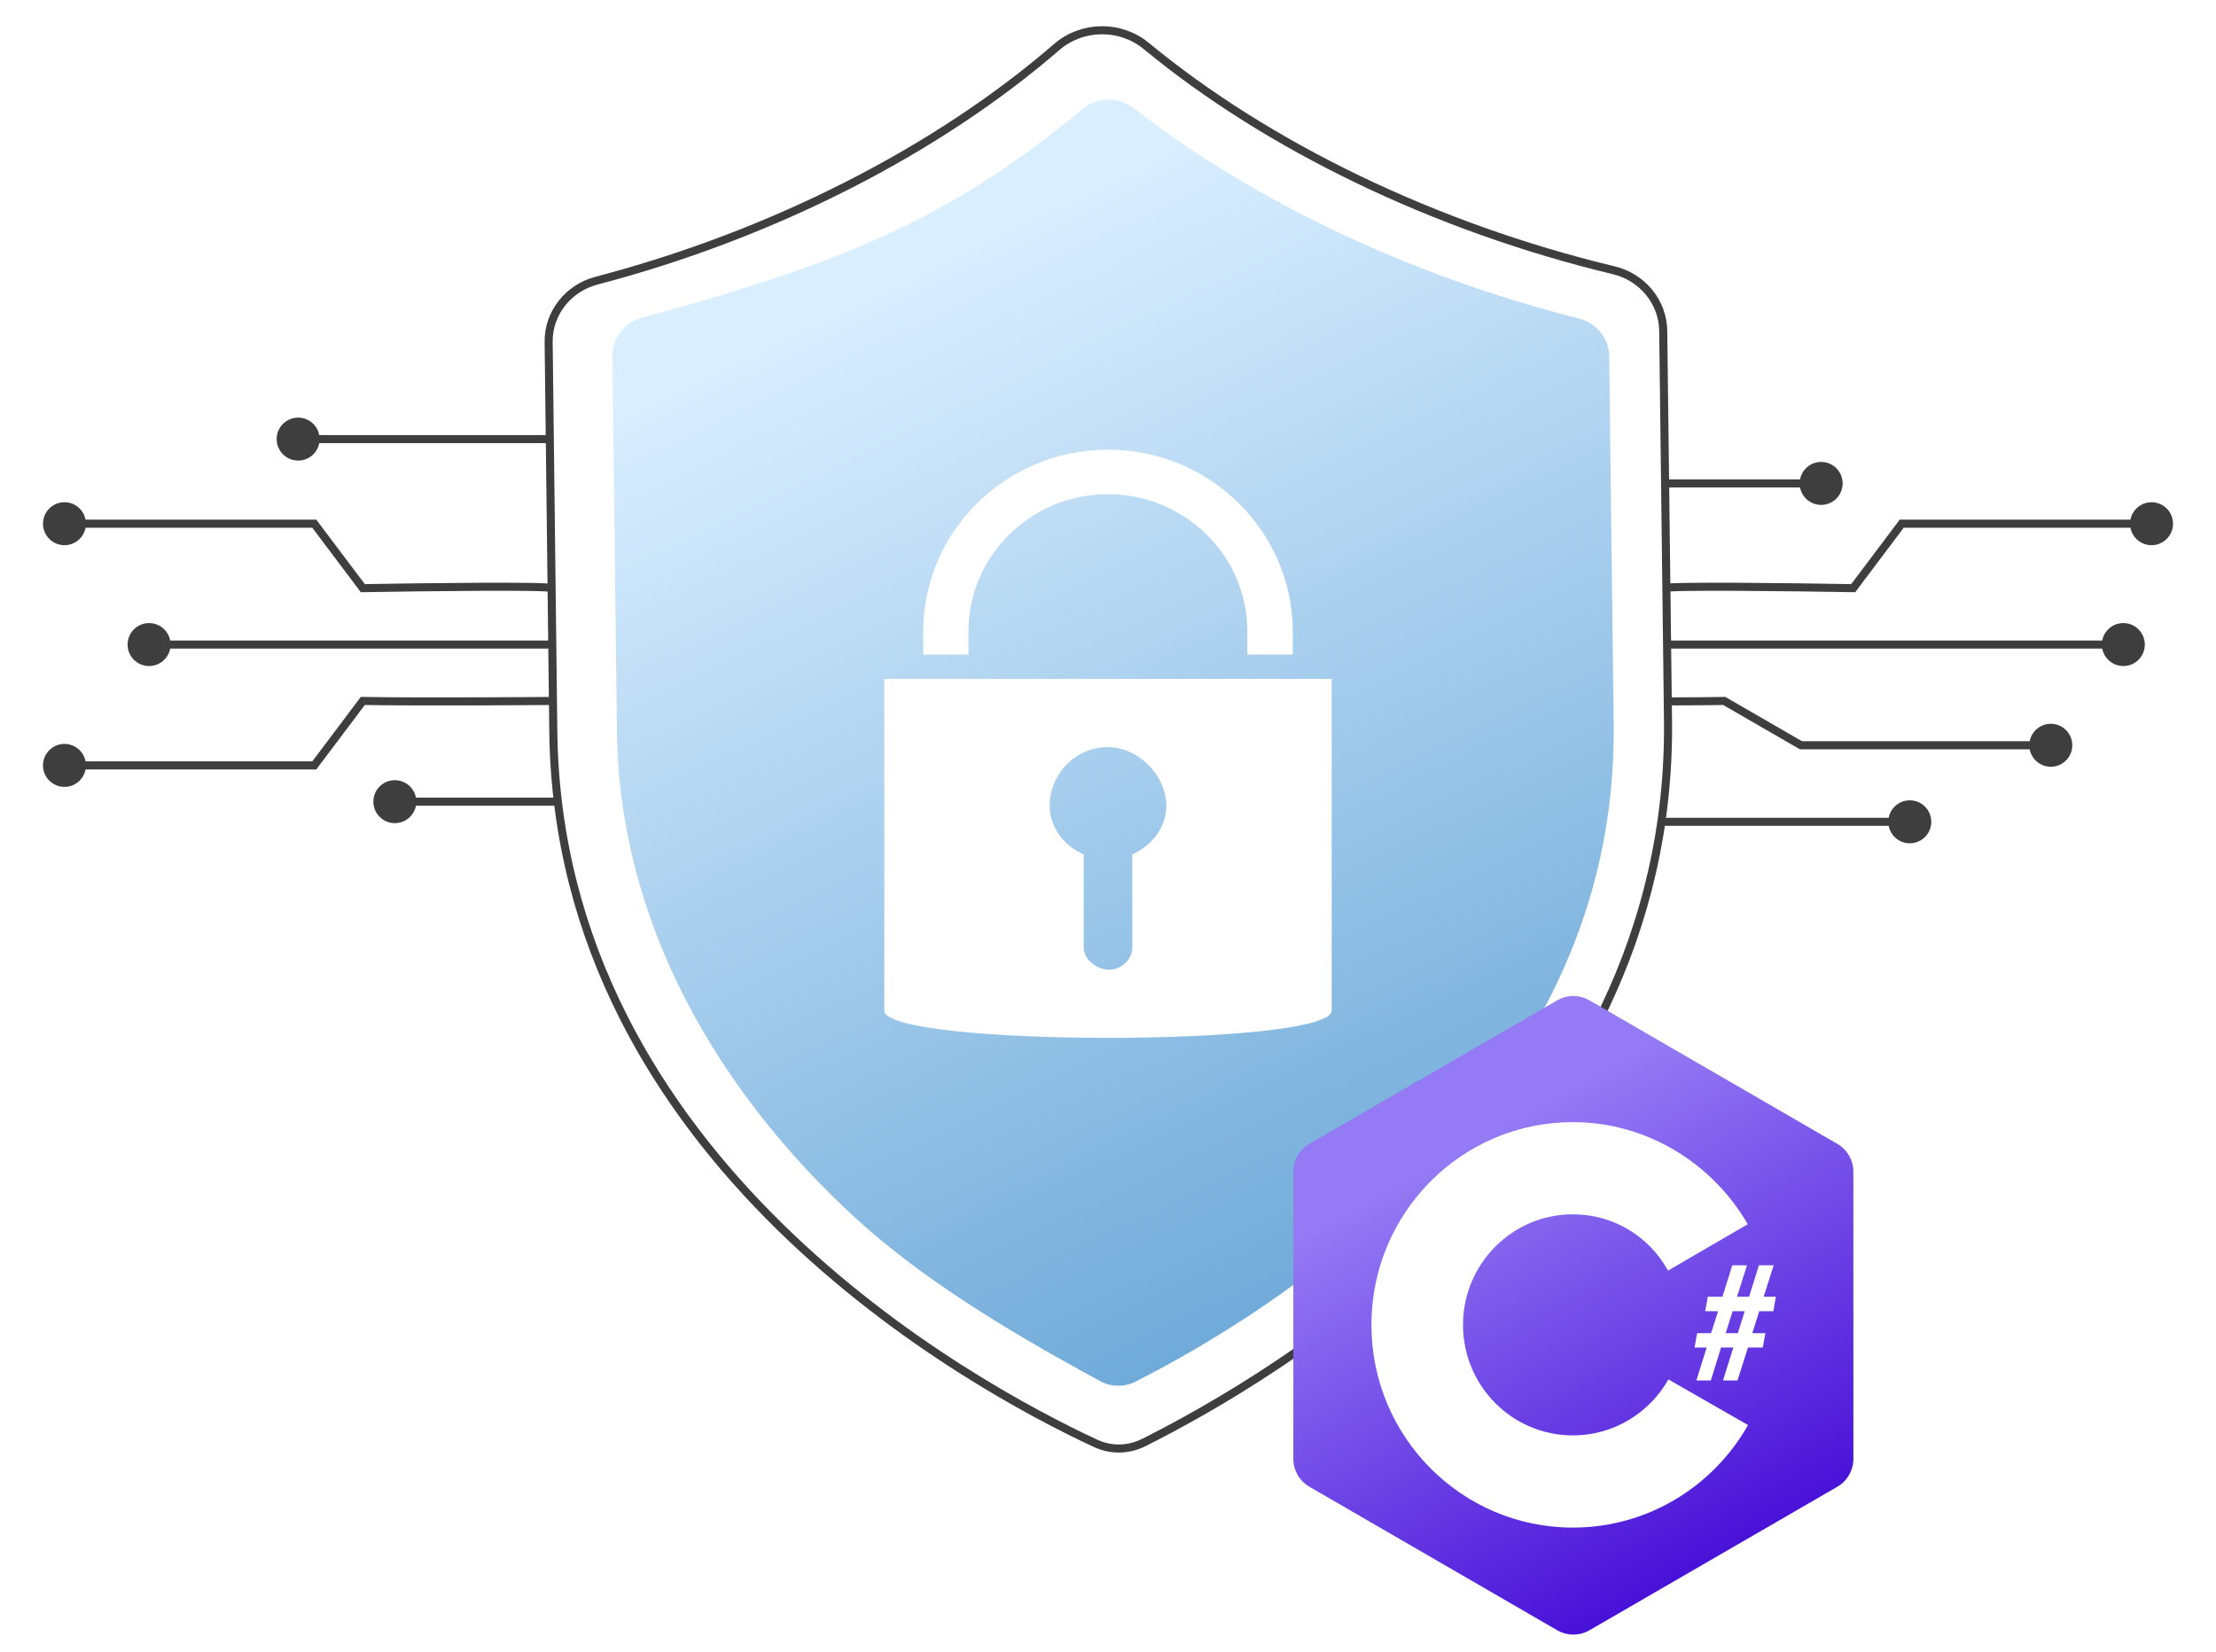
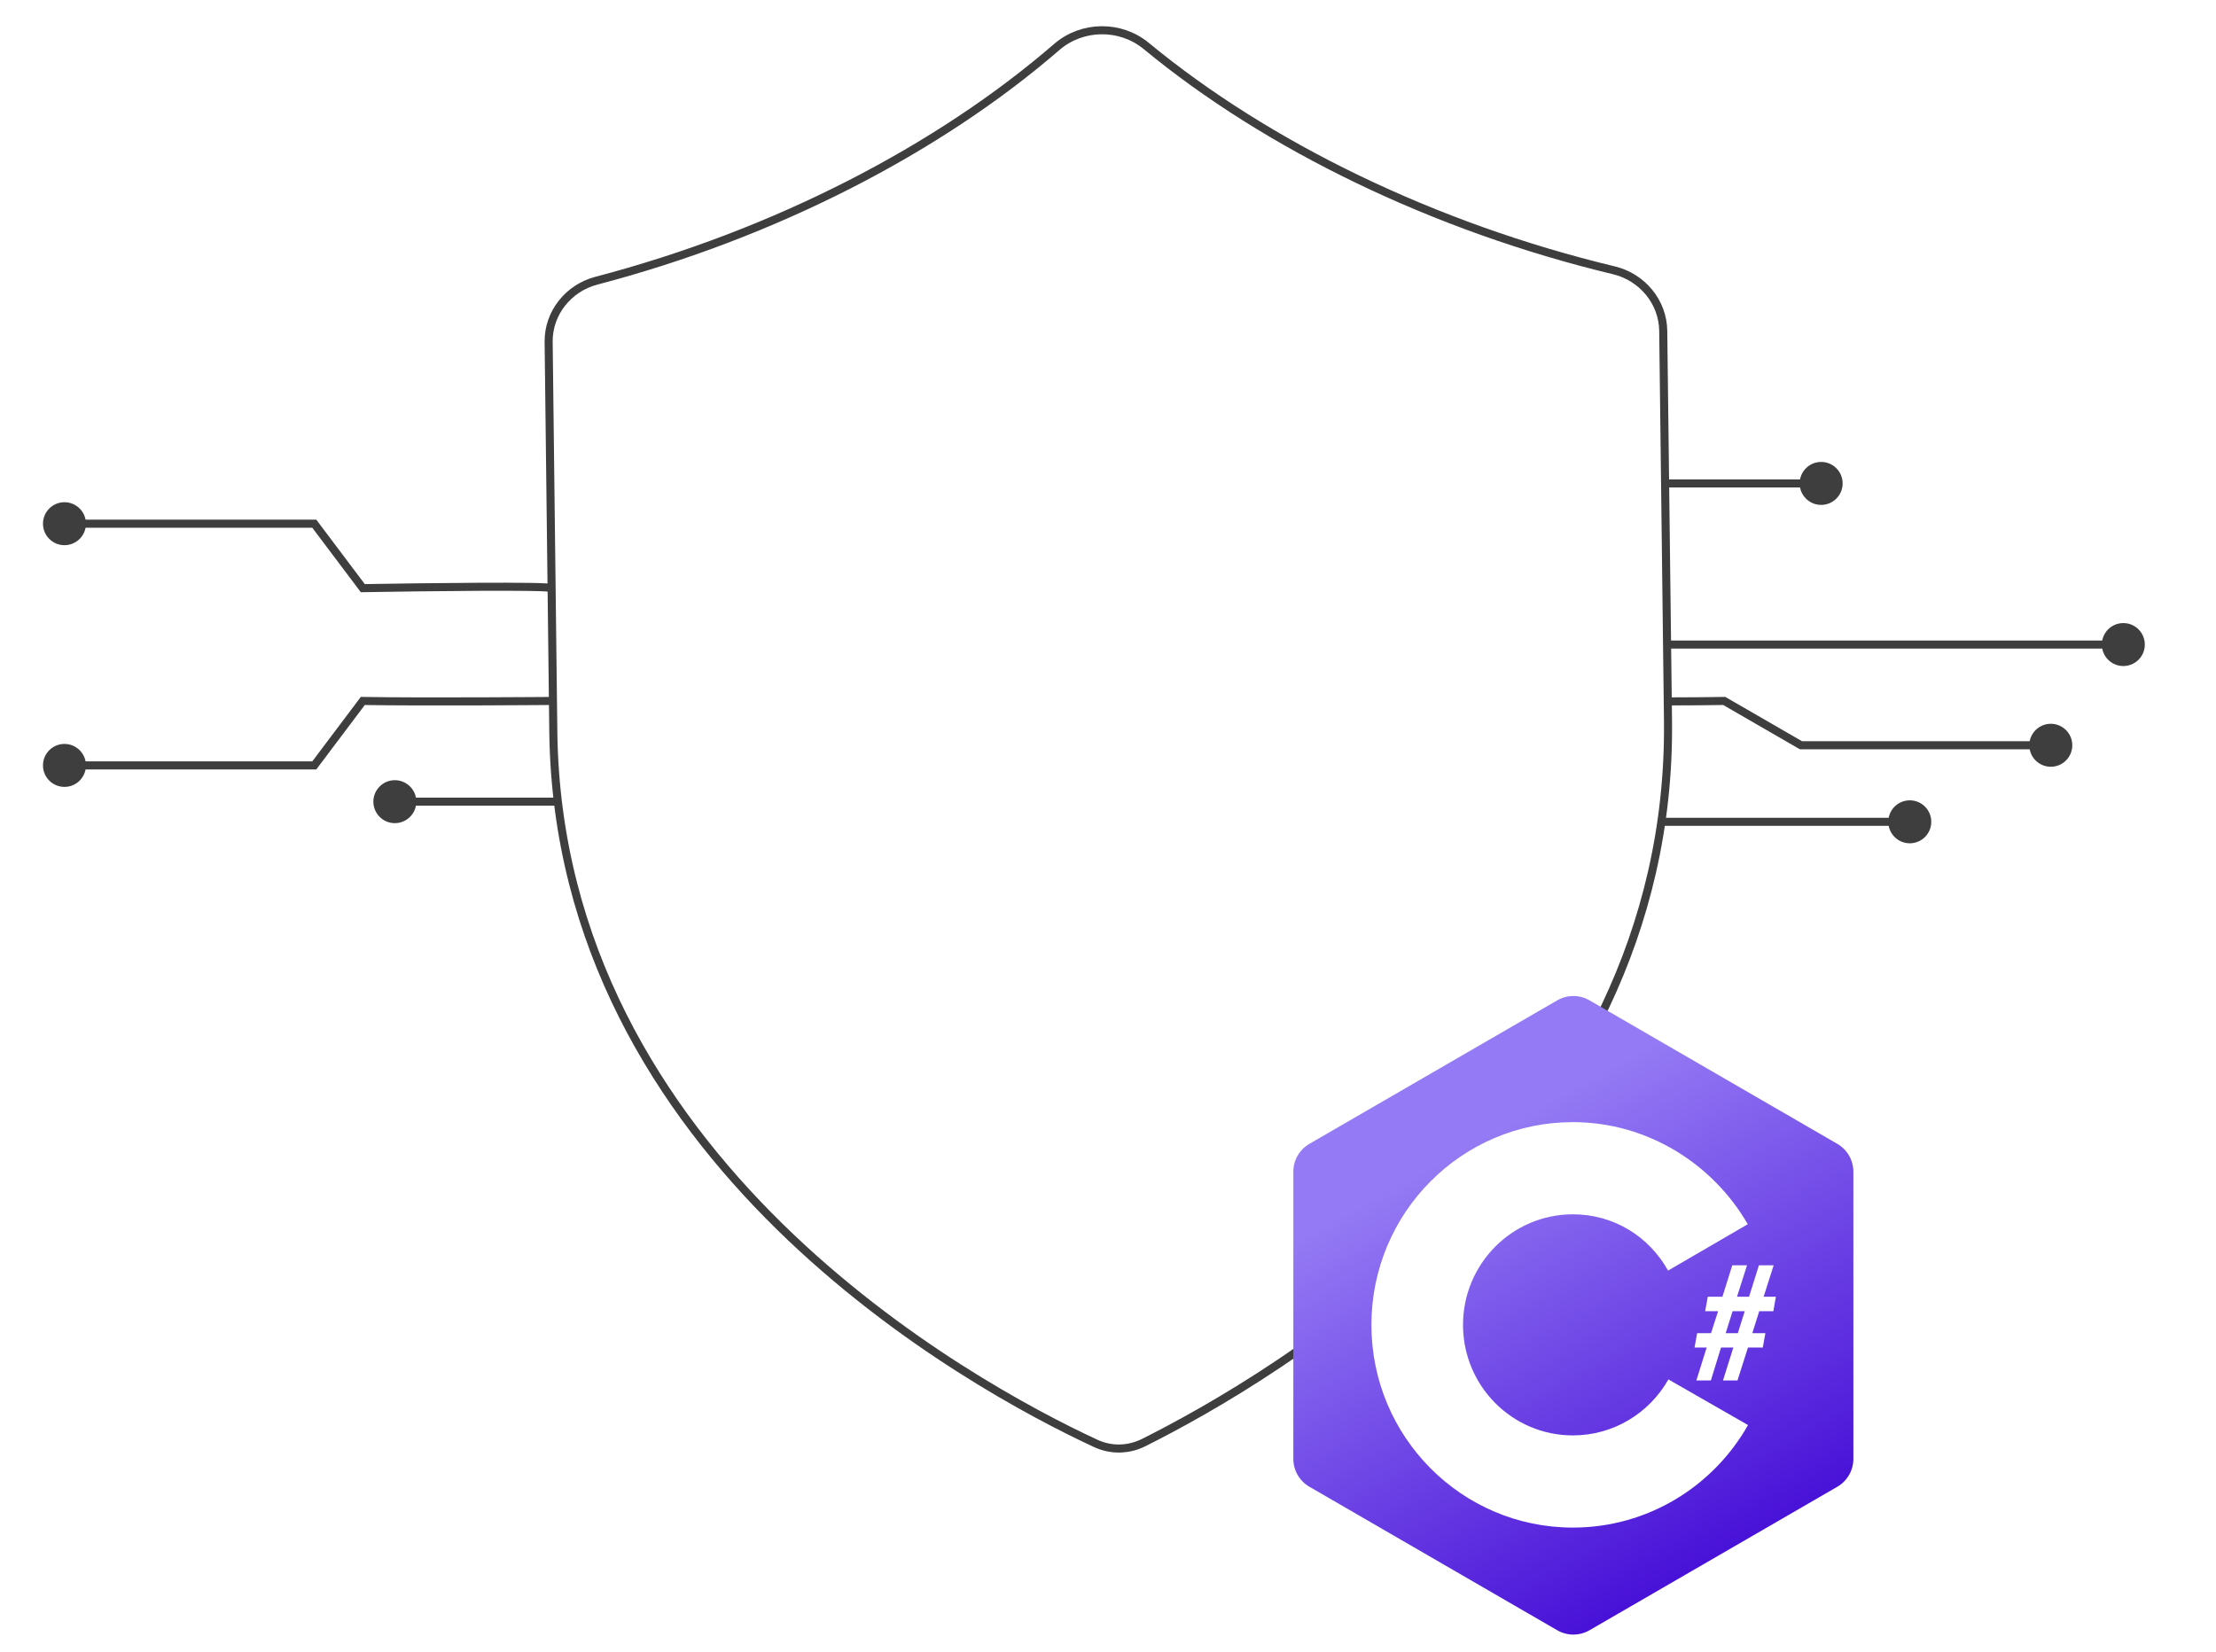
<svg xmlns="http://www.w3.org/2000/svg" width="550" height="410" viewBox="0 0 550 410" fill="none">
  <path d="M136.447 146.833C136.907 147.139 137.527 147.013 137.833 146.553C138.139 146.093 138.013 145.473 137.553 145.167L137 146L136.447 146.833ZM90.045 146L89.246 146.601L89.552 147.009L90.062 147L90.045 146ZM78.005 130L78.804 129.399L78.504 129H78.005V130ZM10.667 130C10.667 132.946 13.055 135.333 16 135.333C18.945 135.333 21.333 132.946 21.333 130C21.333 127.054 18.945 124.667 16 124.667C13.055 124.667 10.667 127.054 10.667 130ZM137 146L137.553 145.167C137.343 145.028 137.105 144.98 137.027 144.964C136.898 144.937 136.75 144.916 136.596 144.898C136.283 144.862 135.872 144.832 135.384 144.807C134.403 144.755 133.049 144.718 131.417 144.693C128.151 144.642 123.733 144.637 118.875 144.66C109.157 144.707 97.655 144.867 90.027 145L90.045 146L90.062 147C97.685 146.867 109.179 146.707 118.885 146.66C123.739 146.637 128.141 146.642 131.386 146.692C133.01 146.718 134.335 146.754 135.279 146.804C135.753 146.829 136.116 146.856 136.367 146.885C136.495 146.9 136.576 146.913 136.62 146.922C136.716 146.942 136.596 146.932 136.447 146.833L137 146ZM90.045 146L90.844 145.399L78.804 129.399L78.005 130L77.206 130.601L89.246 146.601L90.045 146ZM78.005 130V129H16V130V131H78.005V130Z" fill="#3E3E3E" />
  <path d="M136.992 173C137.544 172.995 137.995 173.439 138 173.992C138.005 174.544 137.561 174.995 137.008 175L137 174L136.992 173ZM90.045 174L89.246 173.399L89.552 172.991L90.062 173L90.045 174ZM78.005 190L78.804 190.601L78.504 191H78.005V190ZM10.667 190C10.667 187.054 13.055 184.667 16 184.667C18.945 184.667 21.333 187.054 21.333 190C21.333 192.946 18.945 195.333 16 195.333C13.055 195.333 10.667 192.946 10.667 190ZM137 174C137.008 175 137.008 175 137.008 175C137.008 175 137.007 175 137.007 175C137.006 175 137.005 175 137.003 175C136.999 175 136.993 175 136.985 175C136.97 175 136.947 175 136.917 175.001C136.856 175.001 136.766 175.002 136.648 175.003C136.412 175.005 136.064 175.008 135.615 175.011C134.718 175.018 133.42 175.027 131.814 175.037C128.603 175.058 124.162 175.083 119.245 175.1C109.413 175.133 97.664 175.133 90.027 175L90.045 174L90.062 173C97.676 173.133 109.405 173.133 119.238 173.1C124.153 173.083 128.591 173.058 131.801 173.038C133.406 173.027 134.704 173.018 135.6 173.011C136.049 173.008 136.396 173.005 136.632 173.003C136.75 173.002 136.84 173.001 136.9 173.001C136.931 173.001 136.953 173 136.969 173C136.976 173 136.982 173 136.986 173C136.988 173 136.989 173 136.99 173C136.991 173 136.991 173 136.991 173C136.991 173 136.992 173 137 174ZM90.045 174L90.844 174.601L78.804 190.601L78.005 190L77.206 189.399L89.246 173.399L90.045 174ZM78.005 190V191H16V190V189H78.005V190Z" fill="#3E3E3E" />
-   <path d="M141 161C141.552 161 142 160.552 142 160C142 159.448 141.552 159 141 159V160V161ZM31.667 160C31.667 162.946 34.054 165.333 37 165.333C39.946 165.333 42.333 162.946 42.333 160C42.333 157.054 39.946 154.667 37 154.667C34.054 154.667 31.667 157.054 31.667 160ZM141 160V159L37 159V160V161L141 161V160Z" fill="#3E3E3E" />
  <path d="M141 200C141.552 200 142 199.552 142 199C142 198.448 141.552 198 141 198V199V200ZM92.667 199C92.667 201.946 95.055 204.333 98 204.333C100.946 204.333 103.333 201.946 103.333 199C103.333 196.054 100.946 193.667 98 193.667C95.055 193.667 92.667 196.054 92.667 199ZM141 199V198H98V199V200H141V199Z" fill="#3E3E3E" />
-   <path d="M138 110C138.552 110 139 109.552 139 109C139 108.448 138.552 108 138 108L138 109L138 110ZM68.667 109C68.667 111.946 71.055 114.333 74 114.333C76.945 114.333 79.333 111.946 79.333 109C79.333 106.054 76.945 103.667 74 103.667C71.055 103.667 68.667 106.054 68.667 109ZM138 109L138 108L74 108L74 109L74 110L138 110L138 109Z" fill="#3E3E3E" />
-   <path d="M413.553 146.833C413.093 147.139 412.473 147.013 412.167 146.553C411.861 146.093 411.987 145.473 412.447 145.167L413 146L413.553 146.833ZM459.955 146L460.754 146.601L460.448 147.009L459.938 147L459.955 146ZM471.995 130L471.196 129.399L471.496 129H471.995V130ZM539.333 130C539.333 132.946 536.946 135.333 534 135.333C531.054 135.333 528.667 132.946 528.667 130C528.667 127.054 531.054 124.667 534 124.667C536.946 124.667 539.333 127.054 539.333 130ZM413 146L412.447 145.167C412.657 145.028 412.895 144.98 412.973 144.964C413.102 144.937 413.25 144.916 413.404 144.898C413.717 144.862 414.128 144.832 414.616 144.807C415.597 144.755 416.951 144.718 418.583 144.693C421.849 144.642 426.267 144.637 431.125 144.66C440.843 144.707 452.345 144.867 459.973 145L459.955 146L459.938 147C452.315 146.867 440.821 146.707 431.115 146.66C426.261 146.637 421.859 146.642 418.614 146.692C416.99 146.718 415.665 146.754 414.721 146.804C414.247 146.829 413.884 146.856 413.633 146.885C413.505 146.9 413.424 146.913 413.38 146.922C413.284 146.942 413.404 146.932 413.553 146.833L413 146ZM459.955 146L459.156 145.399L471.196 129.399L471.995 130L472.794 130.601L460.754 146.601L459.955 146ZM471.995 130V129H534V130V131H471.995V130Z" fill="#3E3E3E" />
  <path d="M381.008 173C380.456 172.995 380.004 173.439 380 173.992C379.995 174.544 380.439 174.995 380.991 175L381 174L381.008 173ZM427.955 174L428.455 173.134L428.215 172.995L427.937 173L427.955 174ZM446.994 185L446.494 185.866L446.726 186H446.994V185ZM514.333 185C514.333 182.054 511.945 179.667 509 179.667C506.054 179.667 503.666 182.054 503.666 185C503.666 187.946 506.054 190.333 509 190.333C511.945 190.333 514.333 187.946 514.333 185ZM381 174C380.991 175 380.991 175 380.992 175C380.992 175 380.992 175 380.993 175C380.994 175 380.995 175 380.997 175C381.001 175 381.007 175 381.014 175C381.03 175 381.053 175 381.083 175.001C381.143 175.001 381.233 175.002 381.351 175.003C381.587 175.005 381.936 175.008 382.384 175.011C383.281 175.018 384.58 175.027 386.185 175.037C389.397 175.058 393.837 175.083 398.755 175.1C408.587 175.133 420.335 175.133 427.972 175L427.955 174L427.937 173C420.324 173.133 408.595 173.133 398.762 173.1C393.847 173.083 389.408 173.058 386.198 173.038C384.593 173.027 383.296 173.018 382.399 173.011C381.951 173.008 381.603 173.005 381.367 173.003C381.249 173.002 381.16 173.001 381.099 173.001C381.069 173.001 381.046 173 381.031 173C381.023 173 381.018 173 381.014 173C381.012 173 381.01 173 381.009 173C381.009 173 381.009 173 381.008 173C381.008 173 381.008 173 381 174ZM427.955 174L427.455 174.866L446.494 185.866L446.994 185L447.495 184.134L428.455 173.134L427.955 174ZM446.994 185V186H509V185V184H446.994V185Z" fill="#3E3E3E" />
-   <path d="M409 159C408.448 159 408 159.448 408 160C408 160.552 408.448 161 409 161V160V159ZM532.333 160C532.333 157.054 529.946 154.667 527 154.667C524.054 154.667 521.667 157.054 521.667 160C521.667 162.946 524.054 165.333 527 165.333C529.946 165.333 532.333 162.946 532.333 160ZM409 160V161L527 161V160V159L409 159V160Z" fill="#3E3E3E" />
+   <path d="M409 159C408.448 159 408 159.448 408 160V160V159ZM532.333 160C532.333 157.054 529.946 154.667 527 154.667C524.054 154.667 521.667 157.054 521.667 160C521.667 162.946 524.054 165.333 527 165.333C529.946 165.333 532.333 162.946 532.333 160ZM409 160V161L527 161V160V159L409 159V160Z" fill="#3E3E3E" />
  <path d="M411.5 205C410.948 205 410.5 204.552 410.5 204C410.5 203.448 410.948 203 411.5 203V204V205ZM479.333 204C479.333 206.946 476.946 209.333 474 209.333C471.054 209.333 468.667 206.946 468.667 204C468.667 201.054 471.054 198.667 474 198.667C476.946 198.667 479.333 201.054 479.333 204ZM411.5 204V203H474V204V205H411.5V204Z" fill="#3E3E3E" />
  <path d="M409 119C408.448 119 408 119.448 408 120C408 120.552 408.448 121 409 121V120V119ZM457.333 120C457.333 117.054 454.946 114.667 452 114.667C449.054 114.667 446.667 117.054 446.667 120C446.667 122.946 449.054 125.333 452 125.333C454.946 125.333 457.333 122.946 457.333 120ZM409 120V121H452V120V119H409V120Z" fill="#3E3E3E" />
  <path d="M262.278 11.669C268.58 6.216 278.078 6.109 284.504 11.416C314.518 36.205 355.974 56.397 400.557 67.096C407.574 68.78 412.715 74.938 412.805 82.107C412.981 96.178 413.337 124.089 413.988 178.794C414.622 232.071 389.821 273.011 360.968 302.596C332.107 332.188 299.243 350.363 283.908 358.07C280.112 359.978 275.791 360.08 271.949 358.298C256.518 351.14 223.149 333.568 193.493 304.463C163.844 275.364 137.961 234.796 137.329 181.612C136.677 126.841 136.344 98.928 136.171 84.874C136.083 77.73 141.054 71.504 148.014 69.68C192.266 58.081 232.951 37.047 262.278 11.669Z" fill="white" stroke="#3E3E3E" stroke-width="2" />
-   <path d="M268.76 27.017C272.397 24.014 277.654 23.962 281.385 26.848C311.072 49.804 349.274 68.26 391.921 79.077C396.238 80.172 399.338 83.997 399.393 88.451L400.507 179.827C401.029 224.894 381.822 265.035 343.373 300.639C320.595 321.684 296.276 335.615 281.798 342.978C279.038 344.382 275.767 344.308 273.044 342.831C247.162 328.792 227.361 316.258 211.645 301.718C179.411 271.897 153.103 229.835 153.103 179.827L151.988 88.386C151.934 83.962 154.915 80.068 159.184 78.908C210.98 64.835 236.544 53.618 268.76 27.017Z" fill="url(#paint0_linear_180_1729)" />
  <g filter="url(#filter0_d_180_1729)">
    <path d="M219.482 164.513L219.483 246.852C219.539 255.897 330.574 255.897 330.517 246.852V164.513H219.482ZM260.517 195.996C260.517 188.487 266.551 181.465 275 181.465C282.538 181.465 289.426 188.43 289.482 195.996C289.482 201.513 285.739 205.943 281.034 208.104V231.123C281.034 234.195 278.372 236.698 275.255 236.698C272.194 236.698 268.965 234.195 268.965 231.123V208.104C264.147 206 260.574 201.513 260.517 195.996Z" fill="white" />
    <path d="M229.138 158.478H240.369V152.953C240.255 134.178 255.647 118.786 274.744 118.673C293.841 118.56 309.461 133.727 309.575 152.502V158.478H320.862V152.445C320.634 127.525 299.941 107.453 274.687 107.622C249.433 107.791 228.968 128.145 229.139 153.065L229.138 158.478Z" fill="white" />
  </g>
  <path fill-rule="evenodd" clip-rule="evenodd" d="M394.509 248.322C392.029 246.886 388.971 246.886 386.491 248.322L382.184 250.816L324.991 283.939C322.521 285.369 321 288.007 321 290.862V362.138C321 364.993 322.521 367.631 324.991 369.061L386.491 404.678C388.971 406.114 392.029 406.114 394.509 404.678L456.009 369.061C458.479 367.631 460 364.993 460 362.138V290.862C460 288.007 458.479 285.369 456.009 283.939L399.53 251.23L394.509 248.322Z" fill="url(#paint1_linear_180_1729)" />
  <g filter="url(#filter1_d_180_1729)">
    <path fill-rule="evenodd" clip-rule="evenodd" d="M390.375 376.972C362.763 376.972 340.379 354.441 340.379 326.648C340.379 298.854 362.763 276.323 390.375 276.323C408.851 276.323 425.131 286.666 433.786 301.669L414 313.175C409.337 304.785 400.605 299.208 390.375 299.208C375.319 299.208 363.115 311.493 363.115 326.648C363.115 341.802 375.319 354.087 390.375 354.087C400.538 354.087 409.401 348.489 414.089 340.189L433.85 351.515C425.248 366.719 409.001 376.972 390.375 376.972Z" fill="white" />
    <path d="M421.025 340.454L423.588 332.278H420.575L421.221 328.718H424.663L426.424 323.261H423.216L423.861 319.662H427.5L429.945 311.857H433.602L431.118 319.662H434.111L436.556 311.857H440.214L437.729 319.662H440.761L440.135 323.261H436.634L434.913 328.718H438.16L437.514 332.278H433.837L431.236 340.454H427.636L430.199 332.278H427.147L424.624 340.454H421.025ZM428.302 328.718H431.314L433.035 323.261H430.023L428.302 328.718Z" fill="white" />
  </g>
  <defs>
    <filter id="filter0_d_180_1729" x="219.482" y="107.621" width="111.035" height="150.015" filterUnits="userSpaceOnUse" color-interpolation-filters="sRGB">
      <feFlood flood-opacity="0" result="BackgroundImageFix" />
      <feColorMatrix in="SourceAlpha" type="matrix" values="0 0 0 0 0 0 0 0 0 0 0 0 0 0 0 0 0 0 127 0" result="hardAlpha" />
      <feOffset dy="4" />
      <feComposite in2="hardAlpha" operator="out" />
      <feColorMatrix type="matrix" values="0 0 0 0 0 0 0 0 0 0 0 0 0 0 0 0 0 0 0.2 0" />
      <feBlend mode="normal" in2="BackgroundImageFix" result="effect1_dropShadow_180_1729" />
      <feBlend mode="normal" in="SourceGraphic" in2="effect1_dropShadow_180_1729" result="shape" />
    </filter>
    <filter id="filter1_d_180_1729" x="340.379" y="276.323" width="100.382" height="102.874" filterUnits="userSpaceOnUse" color-interpolation-filters="sRGB">
      <feFlood flood-opacity="0" result="BackgroundImageFix" />
      <feColorMatrix in="SourceAlpha" type="matrix" values="0 0 0 0 0 0 0 0 0 0 0 0 0 0 0 0 0 0 127 0" result="hardAlpha" />
      <feOffset dy="2.225" />
      <feComposite in2="hardAlpha" operator="out" />
      <feColorMatrix type="matrix" values="0 0 0 0 0 0 0 0 0 0 0 0 0 0 0 0 0 0 0.2 0" />
      <feBlend mode="normal" in2="BackgroundImageFix" result="effect1_dropShadow_180_1729" />
      <feBlend mode="normal" in="SourceGraphic" in2="effect1_dropShadow_180_1729" result="shape" />
    </filter>
    <linearGradient id="paint0_linear_180_1729" x1="263" y1="51" x2="395.5" y2="324.5" gradientUnits="userSpaceOnUse">
      <stop stop-color="#D9EEFF" />
      <stop offset="1" stop-color="#63A2D4" />
    </linearGradient>
    <linearGradient id="paint1_linear_180_1729" x1="379.435" y1="276.058" x2="442.288" y2="389.768" gradientUnits="userSpaceOnUse">
      <stop stop-color="#947AF4" />
      <stop offset="1" stop-color="#4208D5" />
    </linearGradient>
  </defs>
</svg>